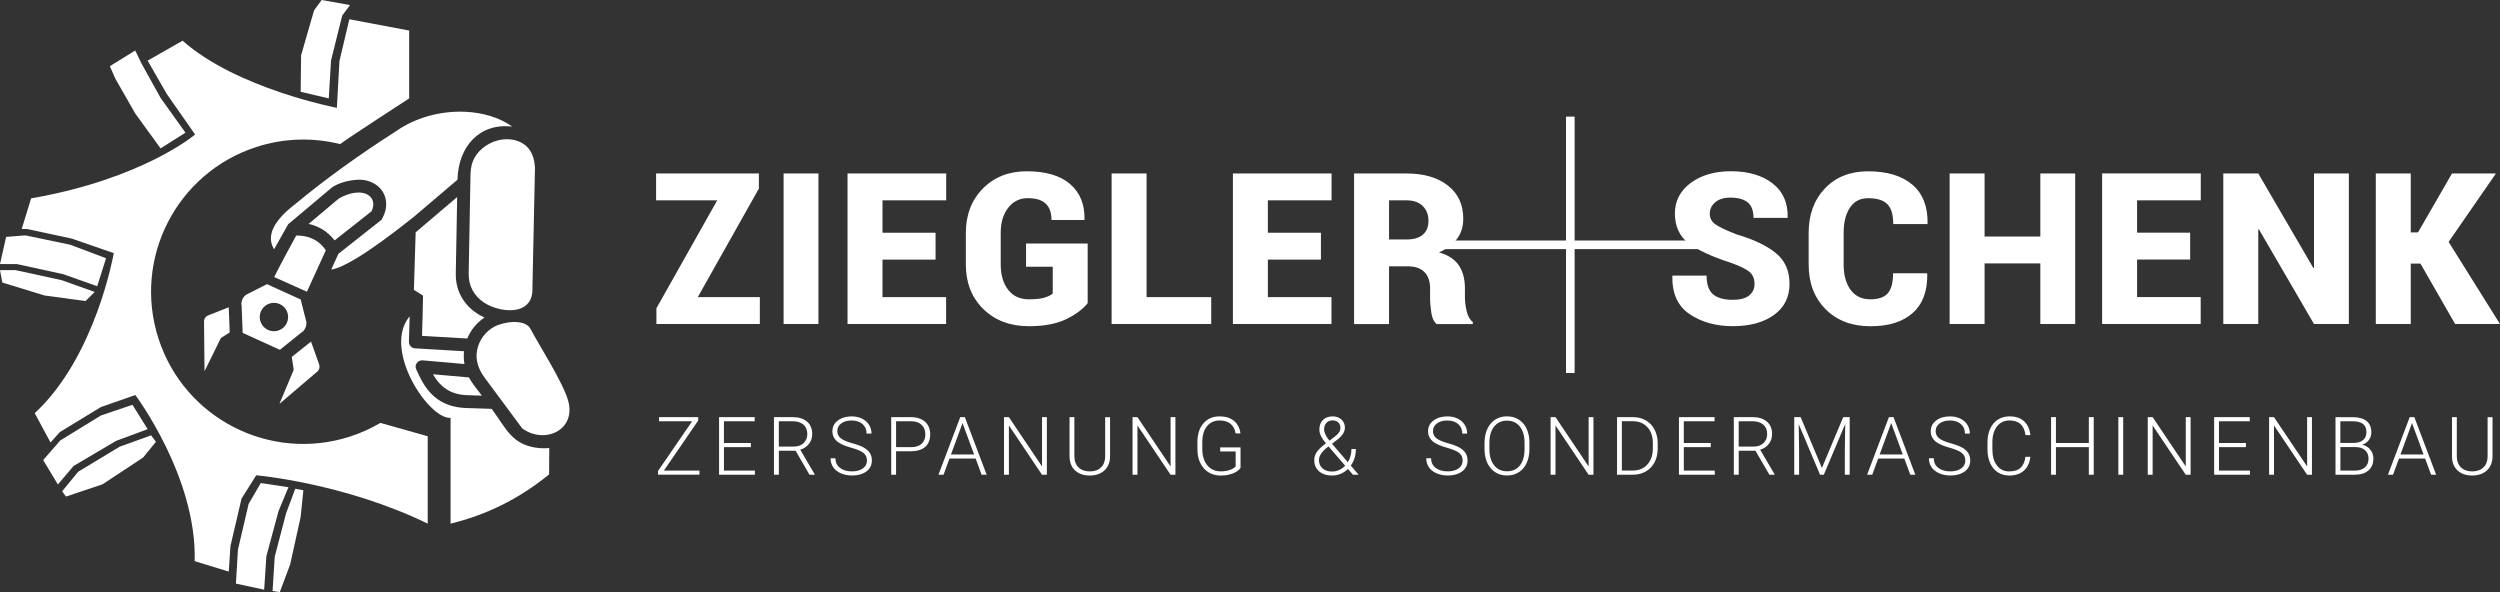
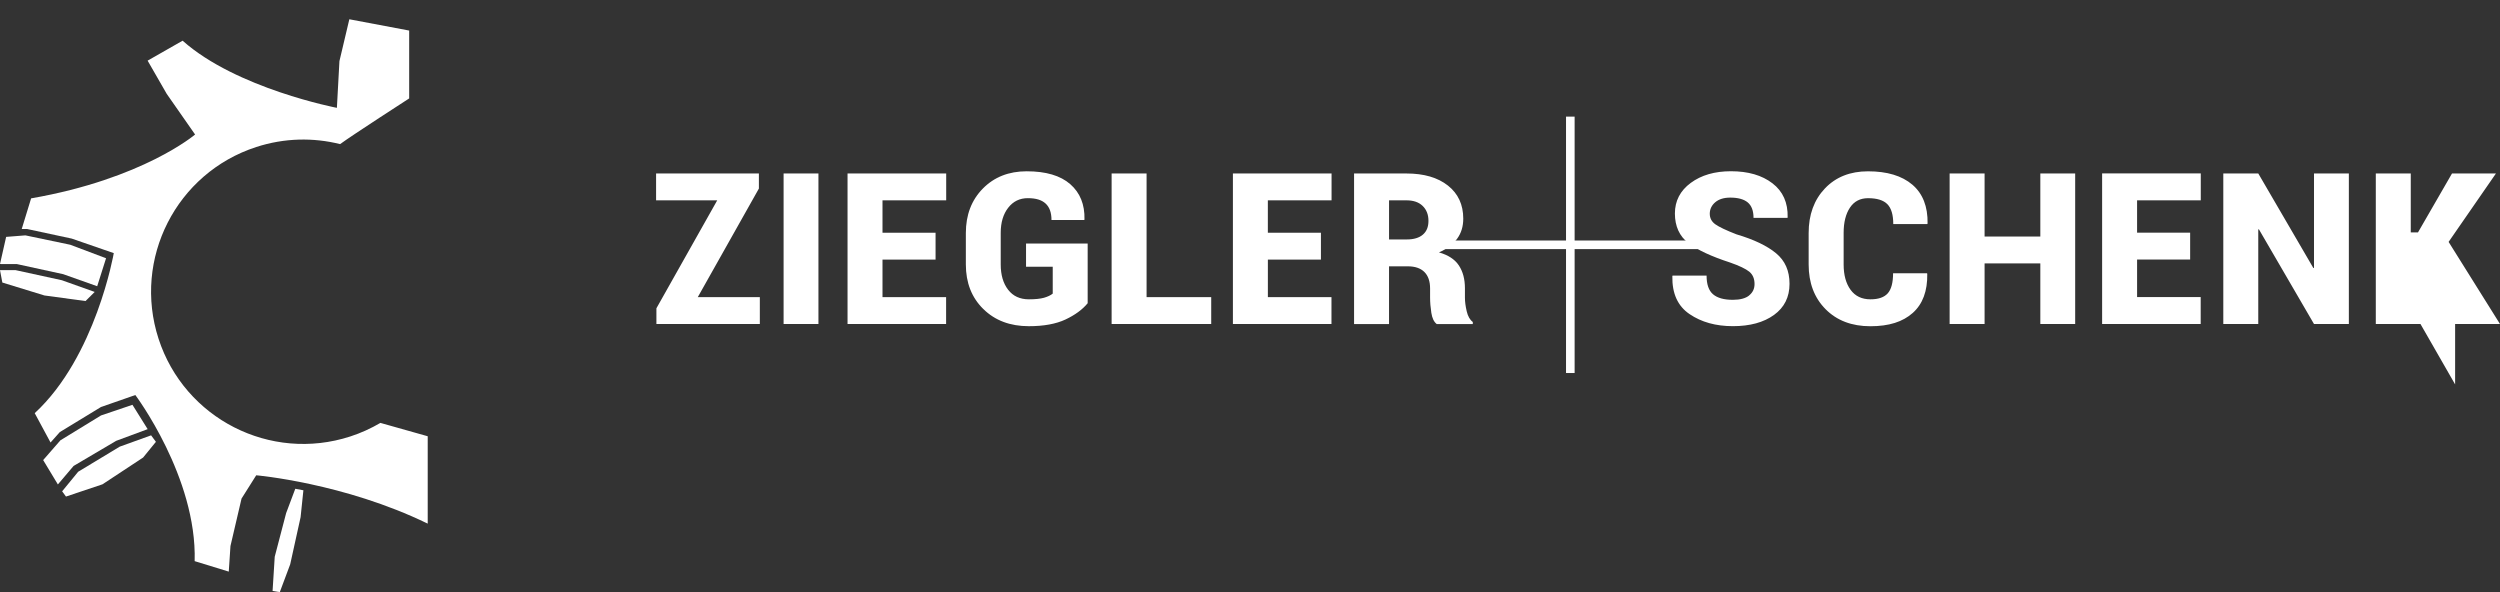
<svg xmlns="http://www.w3.org/2000/svg" id="Ebene_1" data-name="Ebene 1" viewBox="0 0 1091.16 258.44">
  <rect x="0" y="0" width="1091.16" height="258.44" fill="#333333" stroke="none" />
  <defs>
    <style>
      .cls-1 {
        stroke: #fff;
        stroke-width: 3.75px;
      }

      .cls-1, .cls-2 {
        fill: #fff;
      }
    </style>
  </defs>
  <path class="cls-1" d="M685.39,50.9v111.91M629.14,106.85h112.5" />
  <g>
-     <path class="cls-2" d="M1085.75,182.07v17.02c0,2.09-.6,3.73-1.8,4.9-1.2,1.17-2.84,1.76-4.91,1.76s-3.71-.58-4.92-1.75c-1.21-1.17-1.81-2.81-1.81-4.93v-17h-2.1v17.31c.06,2.55.88,4.55,2.48,6,1.59,1.44,3.71,2.17,6.36,2.17,1.74,0,3.28-.34,4.62-1.01,1.34-.67,2.38-1.64,3.11-2.89.74-1.25,1.11-2.73,1.12-4.42v-17.15h-2.14ZM1052.76,184.66l5.04,13.69h-10.08l5.04-13.69ZM1061.08,207.2h2.21l-9.51-25.13h-2.02l-9.51,25.13h2.23l2.59-7.06h11.41l2.61,7.06ZM1021.48,183.86h5.3c2.04,0,3.56.38,4.56,1.15,1.01.77,1.51,1.96,1.51,3.57s-.49,2.7-1.46,3.5c-.97.8-2.34,1.22-4.12,1.25h-5.8v-9.48ZM1028.03,195.13c1.79,0,3.2.45,4.22,1.35,1.02.9,1.53,2.13,1.53,3.68,0,1.64-.53,2.93-1.6,3.85-1.07.92-2.51,1.39-4.32,1.39h-6.37v-10.27h6.54ZM1027.77,207.2c2.55,0,4.55-.62,5.98-1.87,1.43-1.25,2.15-2.98,2.15-5.2,0-1.46-.45-2.75-1.34-3.86-.89-1.12-2.07-1.83-3.53-2.16,1.23-.41,2.2-1.1,2.91-2.06.71-.96,1.06-2.09,1.06-3.39,0-2.16-.7-3.8-2.09-4.91-1.39-1.11-3.43-1.67-6.13-1.67h-7.42v25.13h8.41ZM1009.09,182.07h-2.11v21.52l-14.46-21.52h-2.14v25.13h2.14v-21.5l14.45,21.5h2.12v-25.13ZM980.26,193.35h-11.75v-9.49h13.43v-1.79h-15.55v25.13h15.64v-1.79h-13.51v-10.25h11.75v-1.79ZM956.11,182.07h-2.1v21.52l-14.46-21.52h-2.14v25.13h2.14v-21.5l14.45,21.5h2.12v-25.13ZM926.7,182.07h-2.12v25.13h2.12v-25.13ZM913.84,182.07h-2.14v11.29h-14.36v-11.29h-2.12v25.13h2.12v-12.05h14.36v12.05h2.14v-25.13ZM884.03,199.36c-.27,2.13-.96,3.72-2.09,4.79-1.13,1.07-2.8,1.6-5.02,1.6s-4.02-.86-5.34-2.59c-1.32-1.73-1.98-4.04-1.98-6.94v-3.08c0-3,.68-5.36,2.03-7.06,1.35-1.7,3.17-2.56,5.45-2.56,4.11,0,6.43,2.13,6.96,6.4h2.14c-.25-2.57-1.16-4.57-2.72-6.02-1.56-1.45-3.68-2.17-6.38-2.17-1.91,0-3.6.47-5.07,1.41-1.47.94-2.59,2.27-3.37,4-.78,1.72-1.17,3.71-1.17,5.94v3.26c.01,2.2.41,4.15,1.19,5.86.78,1.71,1.89,3.03,3.32,3.96,1.43.93,3.08,1.4,4.94,1.4,2.67,0,4.81-.7,6.41-2.11,1.61-1.4,2.55-3.43,2.84-6.08h-2.14ZM855.99,204.45c-1.18.86-2.76,1.29-4.71,1.29-2.2,0-3.96-.51-5.28-1.54-1.32-1.02-1.98-2.42-1.98-4.19h-2.12c0,1.47.38,2.78,1.15,3.92.77,1.14,1.89,2.03,3.37,2.66,1.48.63,3.1.95,4.88.95,2.59,0,4.67-.6,6.26-1.79,1.58-1.2,2.37-2.79,2.37-4.76,0-1.25-.29-2.34-.88-3.26-.59-.92-1.46-1.71-2.62-2.37-1.16-.66-2.87-1.3-5.13-1.92-2.26-.62-3.9-1.33-4.92-2.13-1.02-.81-1.54-1.85-1.54-3.13,0-1.38.57-2.5,1.71-3.36,1.14-.86,2.67-1.29,4.59-1.29s3.55.52,4.73,1.57c1.17,1.04,1.76,2.43,1.76,4.15h2.14c0-1.42-.36-2.7-1.09-3.85-.72-1.15-1.75-2.05-3.06-2.69-1.32-.64-2.81-.97-4.48-.97-2.46,0-4.48.6-6.07,1.8-1.58,1.2-2.37,2.76-2.37,4.69s.85,3.58,2.55,4.8c1.2.86,3.1,1.66,5.7,2.39,2.6.73,4.39,1.5,5.37,2.31.98.81,1.47,1.91,1.47,3.3s-.59,2.57-1.78,3.43M825.44,184.66l5.04,13.69h-10.08l5.04-13.69ZM833.76,207.2h2.21l-9.51-25.13h-2.02l-9.51,25.13h2.23l2.59-7.06h11.41l2.61,7.06ZM783.12,182.07v25.13h2.12v-11.01l-.17-11.06,9.32,22.07h1.64l9.35-22.16-.17,11.22v10.94h2.12v-25.13h-2.83l-9.3,22.18-9.27-22.18h-2.81ZM758.88,183.86h5.99c2.04,0,3.62.49,4.75,1.47,1.13.98,1.69,2.36,1.69,4.13,0,1.61-.54,2.93-1.62,3.94-1.08,1.01-2.51,1.52-4.3,1.52h-6.51v-11.06ZM772.26,207.2h2.26v-.22l-6.28-10.7c1.59-.47,2.85-1.32,3.8-2.55.94-1.23,1.41-2.65,1.41-4.26,0-2.33-.75-4.15-2.26-5.45-1.51-1.3-3.6-1.95-6.28-1.95h-8.16v25.13h2.14v-10.48h7.3l6.08,10.48ZM746.67,193.35h-11.75v-9.49h13.43v-1.79h-15.55v25.13h15.64v-1.79h-13.51v-10.25h11.75v-1.79ZM712.82,183.86c2.58.01,4.65.89,6.23,2.62,1.58,1.74,2.36,4.05,2.36,6.94v2.21c0,2.99-.8,5.37-2.4,7.12-1.6,1.76-3.72,2.63-6.37,2.63h-4.76v-21.54h4.93ZM712.64,207.2c2.14,0,4.03-.47,5.69-1.42,1.65-.94,2.93-2.28,3.84-4.02s1.36-3.73,1.36-5.97v-2.31c0-2.23-.46-4.22-1.37-5.97-.92-1.75-2.19-3.09-3.82-4.03-1.63-.94-3.48-1.41-5.54-1.41h-7.02v25.13h6.87ZM695.49,182.07h-2.11v21.52l-14.46-21.52h-2.14v25.13h2.14v-21.5l14.45,21.5h2.12v-25.13ZM665.42,195.93c0,3.07-.67,5.47-2.02,7.19-1.35,1.72-3.22,2.58-5.63,2.58s-4.25-.87-5.63-2.61c-1.38-1.74-2.07-4.1-2.07-7.08v-2.62c0-3.08.69-5.49,2.08-7.21,1.39-1.72,3.25-2.58,5.58-2.58s4.26.86,5.63,2.57c1.37,1.71,2.05,4.08,2.05,7.11v2.66ZM667.55,192.99c-.03-2.24-.45-4.22-1.26-5.92-.81-1.7-1.95-3.02-3.43-3.95-1.48-.93-3.18-1.4-5.12-1.4s-3.64.47-5.13,1.42c-1.48.95-2.63,2.31-3.44,4.07-.81,1.77-1.22,3.79-1.22,6.08v2.59c0,3.57.9,6.4,2.71,8.5,1.81,2.1,4.18,3.15,7.11,3.15,1.94,0,3.66-.47,5.14-1.42,1.48-.94,2.63-2.29,3.43-4.04.8-1.75,1.2-3.78,1.2-6.09v-3ZM636.6,204.45c-1.18.86-2.76,1.29-4.71,1.29-2.2,0-3.96-.51-5.28-1.54-1.32-1.02-1.99-2.42-1.99-4.19h-2.12c0,1.47.38,2.78,1.15,3.92.77,1.14,1.89,2.03,3.37,2.66,1.48.63,3.1.95,4.88.95,2.59,0,4.67-.6,6.26-1.79,1.58-1.2,2.37-2.79,2.37-4.76,0-1.25-.29-2.34-.88-3.26-.59-.92-1.46-1.71-2.62-2.37-1.16-.66-2.87-1.3-5.13-1.92-2.25-.62-3.89-1.33-4.92-2.13-1.03-.81-1.54-1.85-1.54-3.13,0-1.38.57-2.5,1.71-3.36,1.14-.86,2.67-1.29,4.59-1.29s3.55.52,4.73,1.57c1.17,1.04,1.76,2.43,1.76,4.15h2.14c0-1.42-.36-2.7-1.09-3.85-.72-1.15-1.75-2.05-3.06-2.69-1.32-.64-2.81-.97-4.48-.97-2.46,0-4.48.6-6.07,1.8-1.58,1.2-2.37,2.76-2.37,4.69s.85,3.58,2.55,4.8c1.2.86,3.1,1.66,5.7,2.39,2.6.73,4.39,1.5,5.37,2.31.98.81,1.47,1.91,1.47,3.3s-.59,2.57-1.78,3.43M578.94,184.57c.67-.72,1.57-1.09,2.69-1.09,1.03,0,1.86.3,2.48.91.62.6.93,1.36.93,2.25s-.24,1.59-.71,2.23c-.47.63-1.08,1.21-1.81,1.74l-2.26,1.73c-1.55-1.91-2.33-3.57-2.33-4.97,0-1.14.33-2.07,1-2.8M577.23,204.43c-1.04-.91-1.55-2.12-1.55-3.63,0-1.72,1.13-3.51,3.38-5.35l.79-.6.24.26,7.02,8.15c-.78.82-1.66,1.45-2.65,1.89s-2,.66-3.05.66c-1.76,0-3.16-.46-4.19-1.37M578.49,193.67c-1.81,1.36-3.07,2.58-3.79,3.67-.72,1.09-1.08,2.24-1.08,3.46,0,2.05.7,3.69,2.1,4.91,1.4,1.22,3.3,1.84,5.7,1.84,1.32,0,2.58-.25,3.77-.76,1.19-.51,2.24-1.21,3.15-2.1l2.17,2.52h2.48l-3.43-4c1.47-1.97,2.21-4.38,2.21-7.23h-1.92c0,2.14-.52,4.06-1.57,5.75l-6.9-8.04,2.76-2.14c1.91-1.6,2.86-3.23,2.86-4.89,0-1.43-.49-2.6-1.48-3.53-.99-.93-2.28-1.39-3.88-1.39-1.76,0-3.16.51-4.21,1.54s-1.57,2.42-1.57,4.18c0,.93.23,1.87.68,2.82.46.95,1.18,2.03,2.18,3.24l-.24.17ZM541.44,195.27h-8.87v1.79h6.75v6.49c-.41.51-1.05.95-1.9,1.33-1.31.57-2.88.86-4.71.86-1.58,0-2.97-.4-4.18-1.21s-2.15-1.94-2.8-3.41c-.65-1.47-.97-3.16-.97-5.07v-2.97c0-3.04.68-5.39,2.05-7.06,1.37-1.67,3.23-2.5,5.57-2.5,1.92,0,3.48.48,4.67,1.43s1.94,2.35,2.25,4.2h2.12c-.3-2.31-1.24-4.13-2.81-5.44-1.58-1.32-3.66-1.98-6.25-1.98-2.97,0-5.33,1.01-7.09,3.03-1.76,2.02-2.64,4.77-2.64,8.26v3.18c.01,2.23.44,4.21,1.28,5.94.84,1.73,2.03,3.06,3.56,4,1.53.94,3.28,1.42,5.25,1.42s3.7-.29,5.27-.88c1.57-.59,2.72-1.4,3.46-2.45v-8.94ZM513.03,182.07h-2.11v21.52l-14.46-21.52h-2.14v25.13h2.14v-21.5l14.45,21.5h2.12v-25.13ZM482.37,182.07v17.02c0,2.09-.6,3.73-1.8,4.9-1.2,1.17-2.84,1.76-4.91,1.76s-3.71-.58-4.92-1.75c-1.21-1.17-1.81-2.81-1.81-4.93v-17h-2.11v17.31c.06,2.55.88,4.55,2.48,6s3.71,2.17,6.36,2.17c1.74,0,3.28-.34,4.62-1.01,1.34-.67,2.38-1.64,3.11-2.89.74-1.25,1.11-2.73,1.12-4.42v-17.15h-2.14ZM456.92,182.07h-2.11v21.52l-14.46-21.52h-2.14v25.13h2.14v-21.5l14.45,21.5h2.12v-25.13ZM420.11,184.66l5.04,13.69h-10.08l5.04-13.69ZM428.43,207.2h2.21l-9.51-25.13h-2.02l-9.51,25.13h2.23l2.59-7.06h11.41l2.61,7.06ZM391.11,183.86h6.58c1.98.02,3.51.55,4.58,1.58,1.08,1.03,1.61,2.42,1.61,4.16s-.54,3.12-1.62,4.1c-1.08.98-2.65,1.47-4.71,1.47h-6.44v-11.3ZM397.49,196.96c2.76,0,4.87-.64,6.33-1.92,1.45-1.28,2.18-3.1,2.18-5.46s-.76-4.17-2.27-5.51c-1.51-1.33-3.57-2-6.19-2h-8.56v25.13h2.12v-10.23h6.39ZM376.61,204.45c-1.18.86-2.76,1.29-4.71,1.29-2.2,0-3.96-.51-5.28-1.54-1.32-1.02-1.99-2.42-1.99-4.19h-2.12c0,1.47.38,2.78,1.15,3.92.77,1.14,1.89,2.03,3.37,2.66,1.48.63,3.1.95,4.88.95,2.59,0,4.67-.6,6.26-1.79,1.58-1.2,2.37-2.79,2.37-4.76,0-1.25-.29-2.34-.88-3.26-.59-.92-1.46-1.71-2.62-2.37-1.16-.66-2.87-1.3-5.13-1.92-2.26-.62-3.9-1.33-4.92-2.13-1.02-.81-1.54-1.85-1.54-3.13,0-1.38.57-2.5,1.71-3.36,1.14-.86,2.67-1.29,4.59-1.29s3.55.52,4.73,1.57c1.17,1.04,1.76,2.43,1.76,4.15h2.14c0-1.42-.36-2.7-1.09-3.85-.73-1.15-1.75-2.05-3.06-2.69-1.32-.64-2.81-.97-4.48-.97-2.46,0-4.49.6-6.07,1.8-1.58,1.2-2.37,2.76-2.37,4.69s.85,3.58,2.55,4.8c1.2.86,3.1,1.66,5.7,2.39,2.6.73,4.39,1.5,5.37,2.31.98.81,1.47,1.91,1.47,3.3s-.59,2.57-1.78,3.43M339.93,183.86h5.99c2.04,0,3.62.49,4.75,1.47,1.13.98,1.69,2.36,1.69,4.13,0,1.61-.54,2.93-1.62,3.94-1.08,1.01-2.51,1.52-4.3,1.52h-6.51v-11.06ZM353.3,207.2h2.26v-.22l-6.28-10.7c1.59-.47,2.85-1.32,3.8-2.55.94-1.23,1.42-2.65,1.42-4.26,0-2.33-.75-4.15-2.26-5.45-1.51-1.3-3.6-1.95-6.28-1.95h-8.16v25.13h2.14v-10.48h7.3l6.07,10.48ZM327.72,193.35h-11.75v-9.49h13.43v-1.79h-15.55v25.13h15.64v-1.79h-13.51v-10.25h11.75v-1.79ZM304.73,183.57v-1.5h-17.09v1.79h14.46l-14.91,21.73v1.6h18.09v-1.79h-15.51l14.96-21.83Z" />
-     <path class="cls-2" d="M1071.57,141.42h19.59l-22.43-35.84,20.67-29.88h-19.18l-14.85,25.73h-3.16v-25.73h-15.26v65.72h15.26v-26.36h4.24l15.12,26.36ZM1025.19,75.7h-15.21v41.21l-.27.09-24.06-41.3h-15.26v65.72h15.26v-41.26l.27-.09,24.06,41.35h15.21v-65.72ZM955.92,101.56h-23.16v-14.13h27.8v-11.74h-43.06v65.72h43.02v-11.74h-27.76v-16.38h23.16v-11.74ZM905.74,75.7h-15.21v27.53h-24.33v-27.53h-15.26v65.72h15.26v-26.45h24.33v26.45h15.21v-65.72ZM826.26,119.26c0,4.09-.77,7.01-2.32,8.76-1.55,1.75-4.07,2.62-7.56,2.62-3.76,0-6.65-1.38-8.67-4.15-2.02-2.77-3.03-6.45-3.03-11.06v-13.81c0-4.57.92-8.24,2.75-10.99,1.83-2.75,4.47-4.13,7.9-4.13,3.91,0,6.72.87,8.44,2.62,1.72,1.75,2.57,4.63,2.57,8.67h14.85l.13-.27c.12-7.4-2.1-13.04-6.66-16.93-4.56-3.88-11.01-5.82-19.34-5.82-7.79,0-14.06,2.49-18.8,7.47-4.74,4.98-7.11,11.47-7.11,19.48v13.72c0,8.03,2.46,14.53,7.38,19.5,4.92,4.96,11.44,7.45,19.57,7.45s14.14-1.93,18.48-5.8c4.35-3.87,6.46-9.55,6.34-17.04l-.09-.27h-14.85ZM763.45,128.96c-1.57,1.26-3.94,1.9-7.13,1.9-3.88,0-6.76-.81-8.64-2.42-1.88-1.61-2.82-4.33-2.82-8.15h-14.85l-.09.27c-.15,7.52,2.35,13.04,7.52,16.54,5.16,3.51,11.46,5.26,18.89,5.26s13.45-1.63,17.96-4.9c4.51-3.26,6.77-7.79,6.77-13.56s-1.96-10.11-5.87-13.36c-3.91-3.25-9.67-6-17.29-8.26-4.48-1.74-7.55-3.2-9.19-4.36-1.64-1.16-2.46-2.7-2.46-4.63s.8-3.66,2.39-5.01c1.59-1.35,3.78-2.03,6.55-2.03,3.4,0,5.94.7,7.63,2.1,1.68,1.4,2.53,3.65,2.53,6.75h14.8l.09-.27c.15-6.38-2.06-11.32-6.64-14.83-4.57-3.51-10.61-5.26-18.1-5.26-7.1,0-12.96,1.7-17.56,5.1-4.6,3.4-6.91,7.85-6.91,13.36s1.98,9.94,5.94,12.93c3.96,2.99,10.01,5.81,18.17,8.46,4.03,1.41,6.82,2.75,8.35,3.99,1.53,1.25,2.3,3.05,2.3,5.39,0,2.05-.78,3.7-2.35,4.96" />
+     <path class="cls-2" d="M1071.57,141.42h19.59l-22.43-35.84,20.67-29.88h-19.18l-14.85,25.73h-3.16v-25.73h-15.26v65.72h15.26h4.24l15.12,26.36ZM1025.19,75.7h-15.21v41.21l-.27.09-24.06-41.3h-15.26v65.72h15.26v-41.26l.27-.09,24.06,41.35h15.21v-65.72ZM955.92,101.56h-23.16v-14.13h27.8v-11.74h-43.06v65.72h43.02v-11.74h-27.76v-16.38h23.16v-11.74ZM905.74,75.7h-15.21v27.53h-24.33v-27.53h-15.26v65.72h15.26v-26.45h24.33v26.45h15.21v-65.72ZM826.26,119.26c0,4.09-.77,7.01-2.32,8.76-1.55,1.75-4.07,2.62-7.56,2.62-3.76,0-6.65-1.38-8.67-4.15-2.02-2.77-3.03-6.45-3.03-11.06v-13.81c0-4.57.92-8.24,2.75-10.99,1.83-2.75,4.47-4.13,7.9-4.13,3.91,0,6.72.87,8.44,2.62,1.72,1.75,2.57,4.63,2.57,8.67h14.85l.13-.27c.12-7.4-2.1-13.04-6.66-16.93-4.56-3.88-11.01-5.82-19.34-5.82-7.79,0-14.06,2.49-18.8,7.47-4.74,4.98-7.11,11.47-7.11,19.48v13.72c0,8.03,2.46,14.53,7.38,19.5,4.92,4.96,11.44,7.45,19.57,7.45s14.14-1.93,18.48-5.8c4.35-3.87,6.46-9.55,6.34-17.04l-.09-.27h-14.85ZM763.45,128.96c-1.57,1.26-3.94,1.9-7.13,1.9-3.88,0-6.76-.81-8.64-2.42-1.88-1.61-2.82-4.33-2.82-8.15h-14.85l-.09.27c-.15,7.52,2.35,13.04,7.52,16.54,5.16,3.51,11.46,5.26,18.89,5.26s13.45-1.63,17.96-4.9c4.51-3.26,6.77-7.79,6.77-13.56s-1.96-10.11-5.87-13.36c-3.91-3.25-9.67-6-17.29-8.26-4.48-1.74-7.55-3.2-9.19-4.36-1.64-1.16-2.46-2.7-2.46-4.63s.8-3.66,2.39-5.01c1.59-1.35,3.78-2.03,6.55-2.03,3.4,0,5.94.7,7.63,2.1,1.68,1.4,2.53,3.65,2.53,6.75h14.8l.09-.27c.15-6.38-2.06-11.32-6.64-14.83-4.57-3.51-10.61-5.26-18.1-5.26-7.1,0-12.96,1.7-17.56,5.1-4.6,3.4-6.91,7.85-6.91,13.36s1.98,9.94,5.94,12.93c3.96,2.99,10.01,5.81,18.17,8.46,4.03,1.41,6.82,2.75,8.35,3.99,1.53,1.25,2.3,3.05,2.3,5.39,0,2.05-.78,3.7-2.35,4.96" />
    <path class="cls-2" d="M606.26,87.44h7.63c3.04,0,5.39.82,7.07,2.46,1.67,1.64,2.51,3.8,2.51,6.48s-.81,4.63-2.44,6.03-3.97,2.1-7.04,2.1h-7.72v-17.06ZM614.43,116.24c3.19,0,5.61.83,7.27,2.48,1.65,1.66,2.48,4.05,2.48,7.18v3.97c0,2.08.18,4.29.54,6.64.36,2.35,1.14,3.99,2.35,4.92h15.75v-.9c-1.26-.93-2.15-2.5-2.66-4.69-.51-2.2-.77-4.15-.77-5.87v-4.15c0-3.97-.88-7.29-2.64-9.95-1.76-2.66-4.66-4.57-8.69-5.71,3.49-1.54,6.13-3.52,7.92-5.96,1.79-2.44,2.68-5.36,2.68-8.76,0-6.11-2.23-10.92-6.68-14.44-4.45-3.52-10.49-5.28-18.1-5.28h-22.88v65.72h15.26v-25.19h8.17ZM576.53,101.57h-23.16v-14.13h27.81v-11.74h-43.06v65.72h43.02v-11.74h-27.76v-16.38h23.16v-11.74ZM500.44,75.7h-15.26v65.72h43.47v-11.74h-28.21v-53.99ZM474.73,106.3h-26.9v10.11h11.65v11.74c-.93.75-2.21,1.35-3.81,1.81-1.61.45-3.81.68-6.61.68-3.88,0-6.9-1.39-9.05-4.18-2.15-2.78-3.23-6.46-3.23-11.04v-13.81c0-4.48,1.08-8.12,3.25-10.92,2.17-2.8,5.02-4.2,8.58-4.2s6.05.78,7.76,2.35c1.71,1.56,2.57,3.96,2.57,7.18h14.31l.09-.27c.15-6.5-1.92-11.62-6.21-15.37-4.29-3.75-10.63-5.62-19.03-5.62-7.79,0-14.17,2.51-19.12,7.54-4.95,5.03-7.42,11.5-7.42,19.41v13.72c0,7.97,2.54,14.46,7.63,19.45,5.09,5,11.71,7.49,19.86,7.49,6.53,0,11.87-.98,16.02-2.93,4.15-1.96,7.37-4.32,9.66-7.09v-26.04ZM408.34,101.57h-23.16v-14.13h27.8v-11.74h-43.06v65.72h43.02v-11.74h-27.76v-16.38h23.16v-11.74ZM357.22,75.7h-15.21v65.72h15.21v-65.72ZM331.23,82.29v-6.59h-44.87v11.74h26.68l-26.54,47.12v6.86h45.14v-11.74h-27.08l26.68-47.4Z" />
    <path class="cls-2" d="M166.03,184.58c-4.08,2.39-8.46,4.4-13.14,5.92-34.89,11.34-72.36-7.76-83.69-42.64-11.33-34.89,7.76-72.36,42.64-83.69,12.3-4,24.91-4.19,36.6-1.27,5.51-4.04,30.15-19.94,30.15-19.94V13.34l-26.12-4.93-4.32,18.27-1.11,20.39s-43.92-8.43-67.34-29.31l-15.27,8.71,8.33,14.49,12.39,17.75s-22.72,19.37-71.57,27.87l-4.1,13.38h2.39l19.42,4.17,18.37,6.35s-7.83,45.24-34.51,69.85l6.91,12.81,4.05-4.55,17.96-10.94,15-5.23s26.94,35.89,25.89,72.5l14.89,4.57.74-11.17,4.83-20.7,6.41-10.17s38.3,3.32,74.85,21.1v-38.14l-20.65-5.83Z" />
  </g>
-   <polygon class="cls-2" points="140.39 0 137.07 4.54 131.42 24.13 131.23 40.07 143.49 42.95 144.49 26.35 149.36 6.8 152.79 2.21 140.39 0" />
-   <polygon class="cls-2" points="47.95 28.89 50.39 34.43 59.14 49.71 70.09 64.76 80.94 57.9 70.09 42.73 61.68 27.57 59.02 22.03 47.95 28.89" />
  <polygon class="cls-2" points="2.68 103.39 0 115.24 7.37 115.26 27.59 119.67 42.42 124.93 46.29 112.72 30.68 106.83 11.09 102.73 2.68 103.39" />
  <polygon class="cls-2" points="0 117.91 1.02 123.32 19.39 128.96 37.33 131.4 41.33 127.42 27.03 122.32 6.82 117.91 0 117.91" />
  <polygon class="cls-2" points="18.84 200.81 26.37 192.18 44.08 181.33 57.81 176.68 64.45 187.31 50.72 192.4 32.12 203.37 25.26 211.44 18.84 200.81" />
  <polygon class="cls-2" points="27.12 214.44 28.8 216.73 44.74 211.38 62.46 199.7 68.05 192.84 65.95 190.01 52.27 194.94 34.12 205.9 27.12 214.44" />
-   <polygon class="cls-2" points="113.82 210.83 108.51 219.96 103.86 239.89 102.97 254.72 115.3 257.38 116.26 242.77 121.57 223.06 125.9 212.66 113.82 210.83" />
  <polygon class="cls-2" points="131.2 225.72 132.42 213.99 128.88 213.33 124.89 223.95 119.91 242.99 118.97 257.93 122.12 258.44 126.66 246.31 131.2 225.72" />
-   <path class="cls-2" d="M134.73,97.71l13.25-11.14c2.49-1.37,4.76-2.14,6.75-2.42,2.25-.32,4.9-.1,6.66,1.49,1.94,1.75,1.87,4.36.76,6.58l-16.1,12.71c-2.91-3.74-6.71-6.18-11.32-7.21M119.66,120.93c3.05-6.08,7.83-14.85,9.63-18.14,5.46-.03,9.79,1.89,12.93,6.43l-8.26,18.1-14.31-6.4ZM199.68,78.47c.13-7.09,2.48-13.38,6.66-17.64,4.11-4.19,9.98-6.43,17.24-5.57-5.54-3.98-12.88-6.15-20.66-6.48-10.27-.43-21.31,2.35-30,8.44-16.45,10.51-31.15,21.15-44.12,31.9-9.58,7.38-12.64,13.94-9.18,19.7l6.15-10.93,18.82-15.83c3.11-2.58,10.33-4.13,14.35-3.48,4.51.73,8.3,3.62,9.35,8.16.75,3.36-.11,6.26-1.76,9.18l-18.84,14.87-3.14,6.89c2.66-.41,6.57-2.2,11.71-5.36,6.24-3.83,14.31-9.67,24.2-17.54l19.2-16.32ZM231.32,143.15c-2.71-4-11.59-2.75-15.68-.5-3.81,2.09-6.57,5.89-7.4,10.16-.85,4.38.6,8.5,3.54,12.38l16.18,21.82c5.08,3.62,11.14,3.7,15.37,1.21,4.03-2.38,6.4-7.1,4.65-13.31-2.26-8.05-12.24-23.46-16.67-31.76M203.95,147.74c.7-1.7,1.63-3.29,2.74-4.72,1.33-1.71,2.93-3.21,4.76-4.42-2.96-1.35-5.64-3.26-7.77-5.73-3.29-3.82-4.84-8.49-4.75-13.49.2-11.13.41-22.25.61-33.38l-18.12,15.4-.77,25.12c2.66,1.66,3.99,2.49,3.99,2.49-.08,5.88-.28,11.69-.44,17.58l19.75,1.16ZM204.68,164.73l-15.68-1.38c1.01,1.79,2.35,3.71,4.22,5.31,2.29,1.96,5.37,3.47,9.66,3.76,2.47.14,4.97.18,7.45.27-.9-1.22-1.95-2.52-2.95-3.85-1.03-1.37-2-2.76-2.7-4.11M196.66,228.55v-46.15c-2.46.15-5.63-1.75-8.77-4.89-3.6-3.6-7.17-8.85-9.62-14.53-2.07-4.8-3.34-9.92-3.16-14.64.15-3.82,1.26-7.37,3.68-10.27l-.3,10.92c-.1,1.59,1.03,2.96,2.65,3.05l21.39,1.26c-.2,1.87-.14,3.74.18,5.58l-18.24-1.6c-1.02-.09-1.97.38-2.53,1.16-1.08,1.48-.32,2.71.35,4.13,1.6,3.38,3.93,8.34,8.81,11.74,2.97,2.07,6.89,3.56,12.15,3.77l11.35.37c3.26,4.4,5.49,8.42,8.41,11.47,2.85,2.98,6.37,5.04,12.16,5.63,1.51.16,3.04.15,4.56,0l-.06,11.47c-6.48,5.36-13.55,9.92-21.05,13.6-6.99,3.43-14.35,6.09-21.96,7.92M119.56,132.17c3.43,0,6.2,2.77,6.2,6.2s-2.77,6.2-6.2,6.2-6.2-2.77-6.2-6.2,2.77-6.2,6.2-6.2M116.51,124.04s-2.93,1.48-8.78,4.44c-.78.4-1.48,1.19-1.91,2.14-.44.96-.57,2-.36,2.85.3,7.88.45,11.81.45,11.81,10.84,4.94,16.26,7.4,16.26,7.4,0,0,3.07-2.47,9.21-7.42.78-.4,1.48-1.18,1.91-2.15.44-.96.57-2,.36-2.85-1.61-6.36-2.41-9.54-2.41-9.54,0,0-4.91-2.24-14.74-6.71M99.84,134.12l-8.79,3.46c-1.34.45-2.17,1.78-1.99,3.18.14,14.19.21,21.28.21,21.28,4.76-9.66,7.14-14.5,7.14-14.5l3.85-2.45-.42-10.98ZM135.75,149.08l3.48,9.8c.54,1.31.08,2.81-1.09,3.59-10.79,9.21-16.19,13.82-16.19,13.82,4.17-9.93,6.25-14.9,6.25-14.9l-.85-5.61c2.69-2.17,5.82-4.62,8.41-6.69M233.5,73.16s-.37,17.62-1.12,52.85c.13,5.29-2.57,7.99-6.22,8.96-4.67,1.25-10.9-.31-14.75-2.81-4.5-2.92-6.93-7.38-6.85-12.7l.78-42.53c0-5.07,1.26-8.84,5.24-12.2,3.77-3.19,9.27-4.8,14.12-3.55,6.1,1.57,8.49,6.17,8.8,11.99" />
</svg>